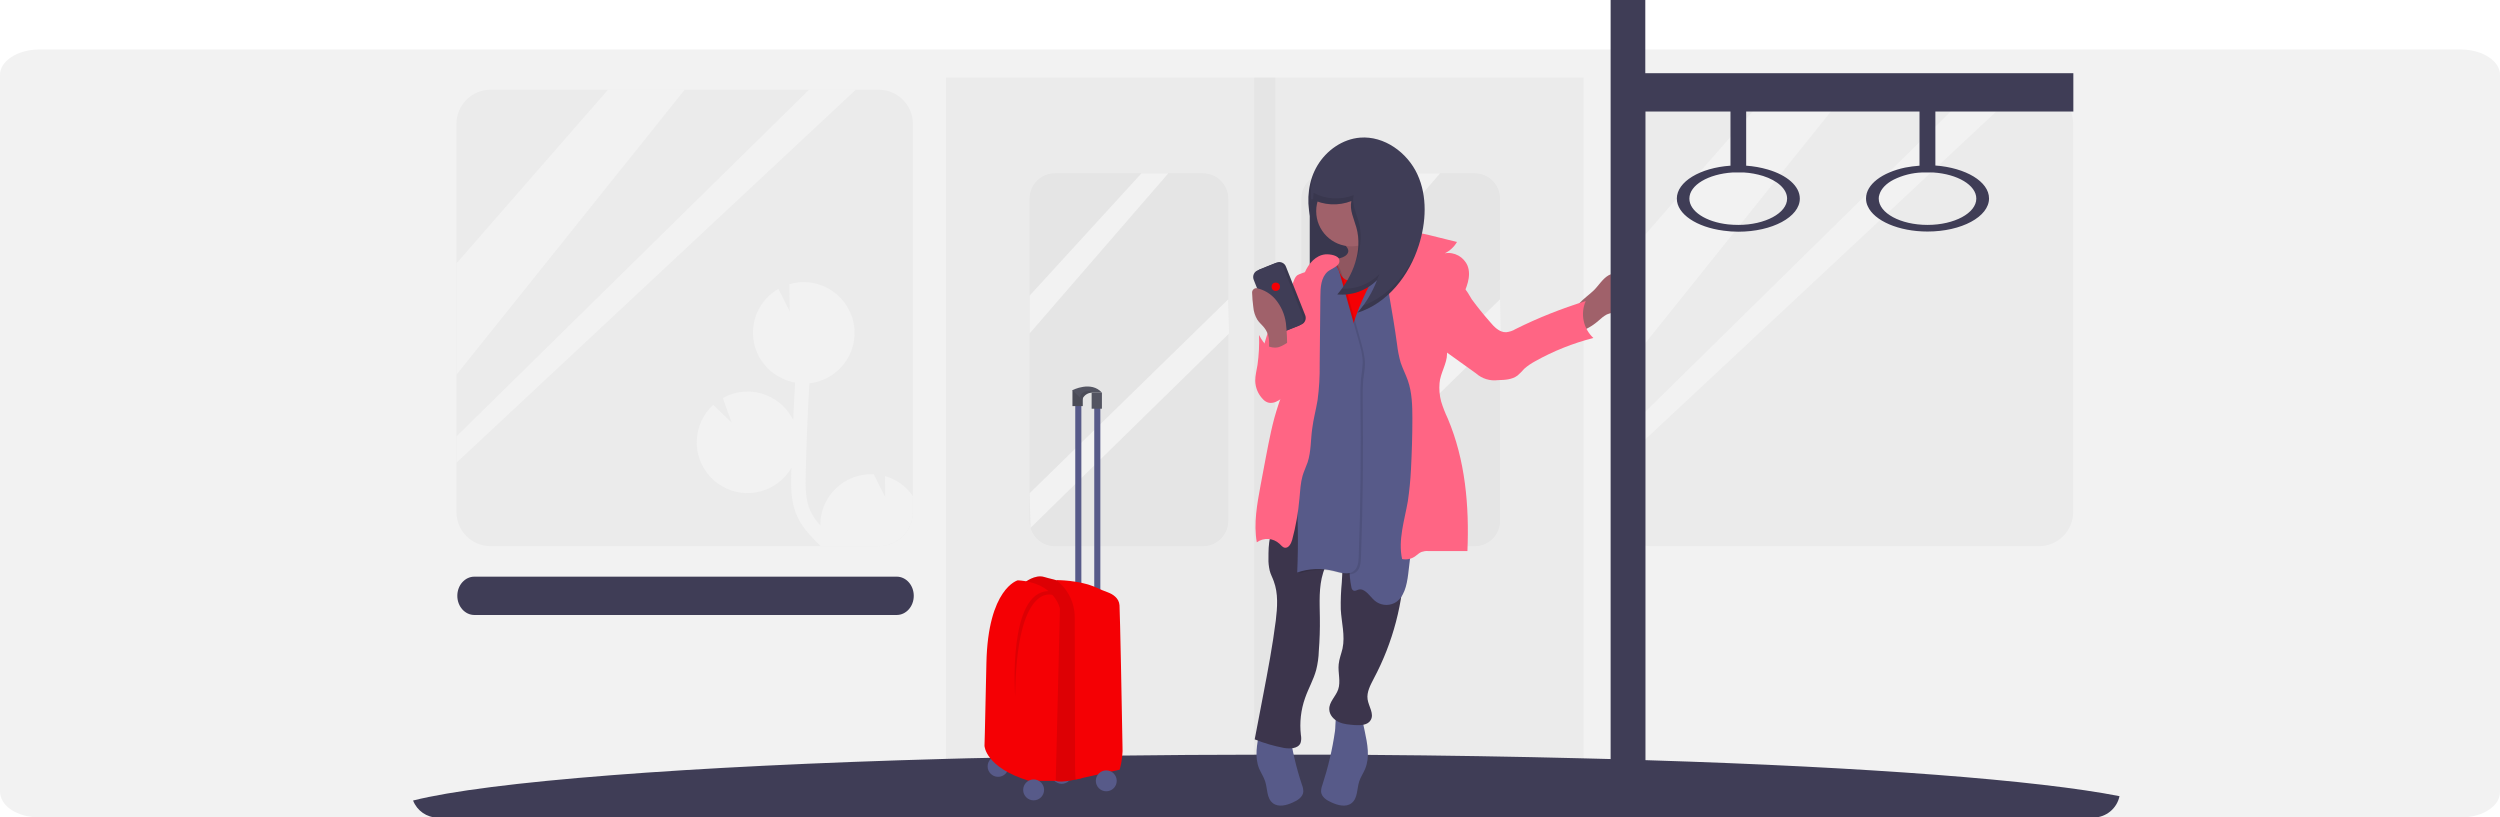
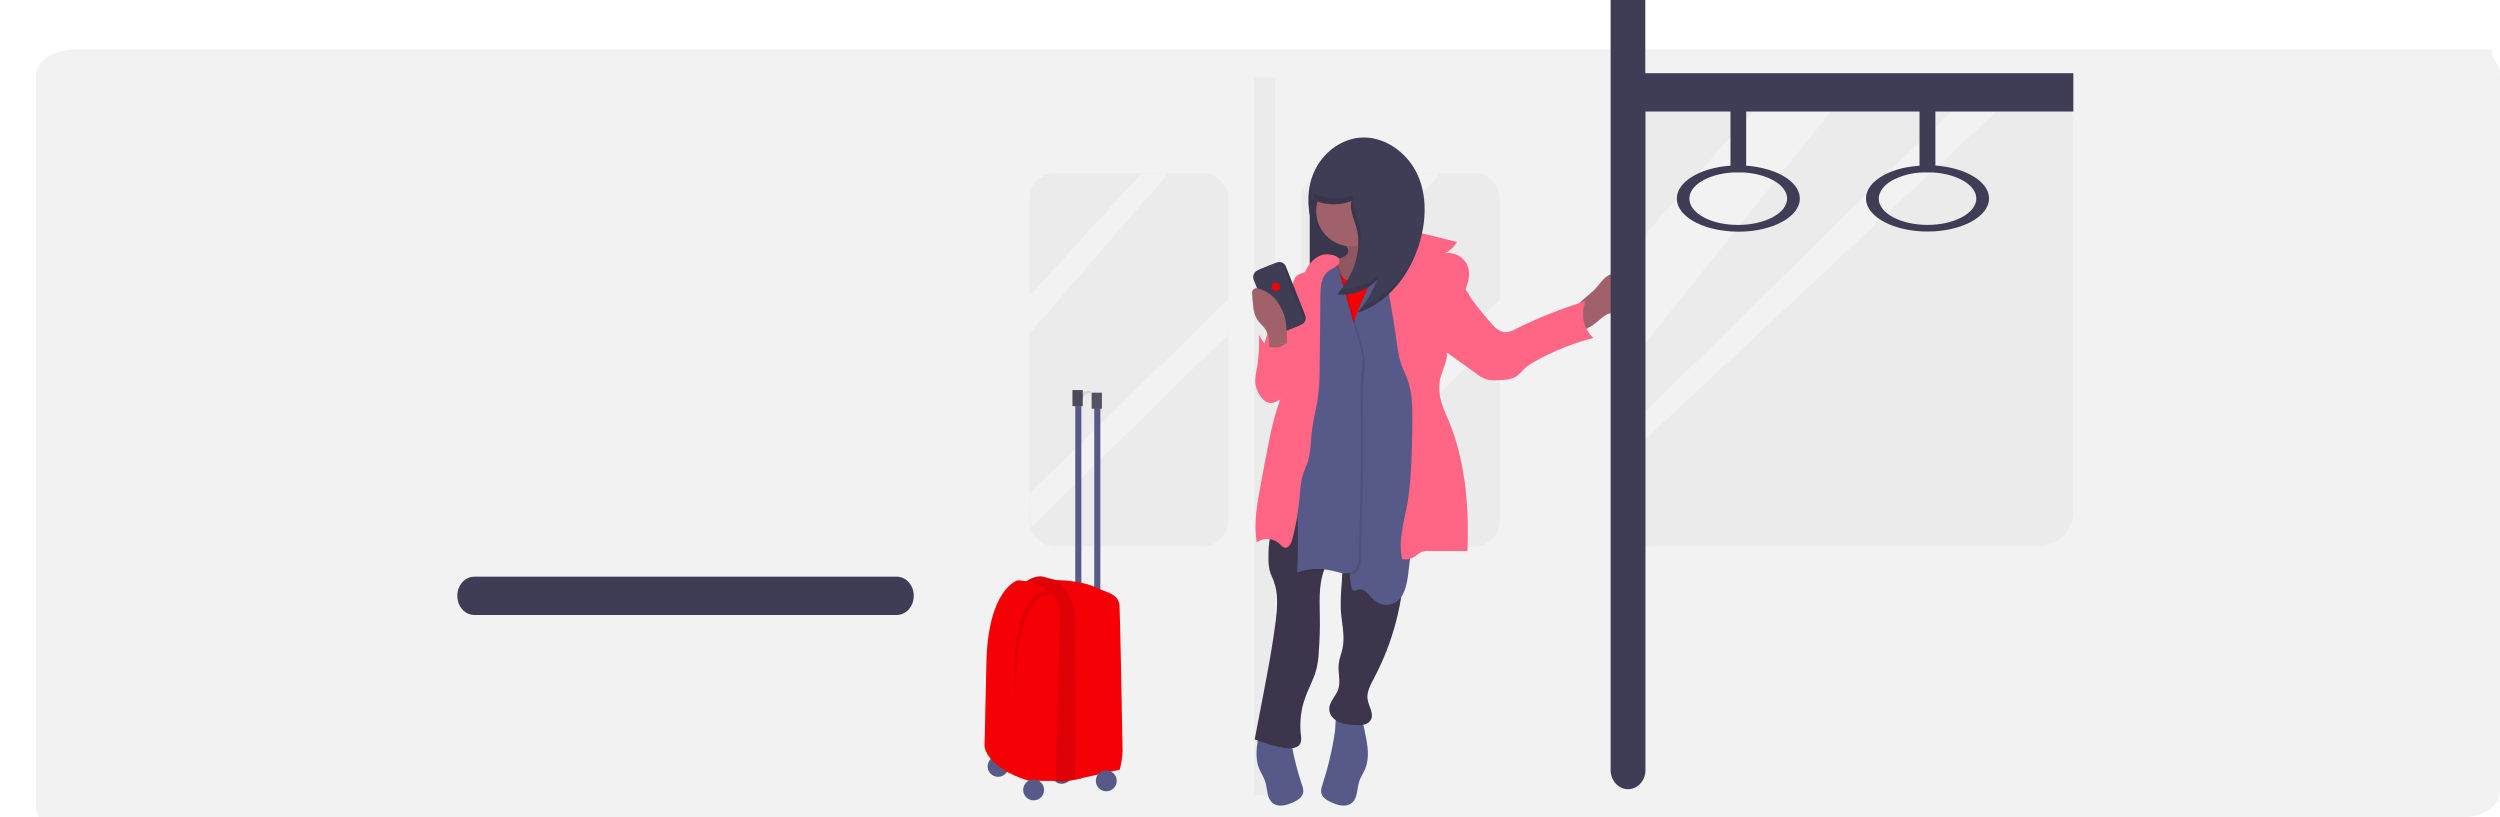
<svg xmlns="http://www.w3.org/2000/svg" version="1.1" id="レイヤー_1" x="0px" y="0px" viewBox="0 0 1435 469.2" style="enable-background:new 0 0 1435 469.2;" xml:space="preserve">
  <style type="text/css">
	.st0{fill:#F2F2F2;}
	.st1{opacity:3.000000e-02;enable-background:new    ;}
	.st2{fill:#3F3D56;}
	.st3{opacity:0.1;enable-background:new    ;}
	.st4{fill:#A0616A;}
	.st5{fill:#575A89;}
	.st6{fill:#3C354C;}
	.st7{fill:#F50004;}
	.st8{fill:#FF6584;}
	.st9{fill:#535461;}
</style>
-   <path class="st0" d="M1435,43.2v411.3c0,1.1-0.2,2.2-0.5,3.2c-2.2,6.7-11.3,11.5-21.9,11.5H22.4c-9.2,0-17.4-3.7-20.7-9.2  c-1.1-1.8-1.7-3.7-1.7-5.6V43.2c-0.2-8,9.8-14.7,22.4-14.8c0,0,0,0,0,0h1390.2C1425.1,28.5,1435.2,35.1,1435,43.2  C1435,43.2,1435,43.2,1435,43.2z" />
-   <rect x="543" y="44.5" class="st1" width="366" height="412" />
+   <path class="st0" d="M1435,43.2v411.3c0,1.1-0.2,2.2-0.5,3.2c-2.2,6.7-11.3,11.5-21.9,11.5H22.4c-1.1-1.8-1.7-3.7-1.7-5.6V43.2c-0.2-8,9.8-14.7,22.4-14.8c0,0,0,0,0,0h1390.2C1425.1,28.5,1435.2,35.1,1435,43.2  C1435,43.2,1435,43.2,1435,43.2z" />
  <path class="st1" d="M605.6,99.5h84.8c8.1,0,14.6,6.5,14.6,14.6v184.8c0,8.1-6.5,14.6-14.6,14.6h-84.8c-8.1,0-14.6-6.5-14.6-14.6  V114.1C591,106,597.5,99.5,605.6,99.5z" />
  <path class="st1" d="M846.4,313.5h-84.8c-8.1,0-14.6-6.5-14.6-14.6V114.1c0-8.1,6.5-14.6,14.6-14.6h84.8c8.1,0,14.6,6.5,14.6,14.6  v184.8C861,307,854.5,313.5,846.4,313.5z" />
-   <path class="st1" d="M281.6,51.5h222.8c10.8,0,19.6,8.8,19.6,19.6v222.8c0,10.8-8.8,19.6-19.6,19.6H281.6  c-10.8,0-19.6-8.8-19.6-19.6V71.1C262,60.3,270.8,51.5,281.6,51.5z" />
  <path class="st1" d="M1170.4,313.5H947.6c-10.8,0-19.6-8.8-19.6-19.6V71.1c0-10.8,8.8-19.6,19.6-19.6h222.8  c10.8,0,19.6,8.8,19.6,19.6v222.8C1190,304.7,1181.2,313.5,1170.4,313.5z" />
  <polygon class="st0" points="655.2,99.5 591,169.7 591,191.4 670.6,99.5 " />
  <polygon class="st0" points="705,171.8 591,283.1 591.5,303 705.5,191.4 " />
  <polygon class="st0" points="811.2,99.5 747,169.7 747,191.4 826.6,99.5 " />
  <polygon class="st0" points="861,171.8 747,283.1 747.5,303 861.5,191.4 " />
  <polygon class="st0" points="349,51.5 262,151.2 262,215.1 393,51.5 " />
  <polygon class="st0" points="464.4,51.5 262,250.5 262,265.6 491.2,51.5 " />
  <polygon class="st0" points="1016.5,52 929.5,151.7 929.5,215.6 1060.5,52 " />
  <polygon class="st0" points="1131.9,52 929.5,251 929.5,266.1 1158.7,52 " />
-   <path class="st0" d="M524,284.8v9.1c0,10.8-8.8,19.6-19.6,19.6h-33.3c-1-0.9-1.9-1.9-2.9-2.9c-4.1-4.2-8.2-8.8-10.7-14.5  c-3.8-8.4-3.5-17.8-3.3-25.4c0-0.7,0-1.5,0.1-2.2c-8.1,13.9-25.9,18.7-39.8,10.6c-7-4-11.9-10.7-13.8-18.6c-0.6-2.6-0.9-5.3-0.7-8  c0.3-7.7,3.7-14.9,9.4-20.1l10.6,10.2l-5.1-14.1c14-7.9,31.7-2.9,39.6,11.1c0.3,0.5,0.6,1,0.8,1.6c0.3-7.2,0.7-14.4,1.1-21.6h-0.1  c-0.6-0.1-1.2-0.2-1.8-0.4l-1-0.3c-0.5-0.2-1.1-0.3-1.6-0.5l-1-0.4c-0.5-0.2-1.1-0.4-1.6-0.7c-0.3-0.1-0.6-0.2-0.8-0.4  c-0.6-0.3-1.3-0.6-1.9-1c-0.1-0.1-0.3-0.1-0.4-0.2c-0.7-0.5-1.5-0.9-2.1-1.4c-0.2-0.2-0.5-0.4-0.7-0.5c-0.5-0.4-0.9-0.7-1.3-1.1  l-0.8-0.7c-0.4-0.4-0.8-0.7-1.1-1.1s-0.5-0.5-0.7-0.8s-0.7-0.8-1-1.2l-0.6-0.8c-0.3-0.5-0.7-0.9-1-1.4c-0.2-0.2-0.3-0.5-0.5-0.7  c-0.4-0.7-0.8-1.5-1.2-2.2c-0.1-0.3-0.3-0.6-0.4-0.9c-0.2-0.5-0.5-1-0.6-1.5c-0.1-0.3-0.2-0.7-0.4-1.1s-0.3-0.9-0.5-1.4  s-0.2-0.8-0.3-1.1c0-0.2-0.1-0.4-0.1-0.6l0,0c-2.7-12.4,2.9-25.1,13.9-31.4l6.5,12.9l-0.2-15.6c13.5-4,27.9,2.3,34.2,14.8l0,0  l0.1,0.2c0.1,0.3,0.3,0.5,0.4,0.8c0.2,0.5,0.5,1,0.7,1.6c0.1,0.2,0.2,0.5,0.3,0.7c0.3,0.7,0.5,1.5,0.7,2.2c0.1,0.2,0.1,0.5,0.2,0.8  c0.2,0.7,0.3,1.4,0.4,2.1c0,0.1,0,0.2,0.1,0.4c0.1,0.8,0.2,1.7,0.3,2.5c0,0.2,0,0.4,0,0.6c0,0.9,0,1.8,0,2.6  c-0.7,14.3-11.6,26-25.9,27.6c-1,17.1-1.7,34.2-2.1,51.2c-0.2,8.6-0.2,15.6,2.6,21.9c1.5,3.1,3.4,6,5.8,8.5c0-0.5,0-1.1,0-1.6  c0.7-16.1,14.4-28.5,30.5-27.8c0,0,0,0,0,0h0.1l6.6,13.1l-0.1-12C514.2,274.9,520.1,279.1,524,284.8z" />
  <rect x="720" y="44.5" class="st1" width="12" height="412" />
-   <path class="st2" d="M1216.6,457c-1.5,7.1-7.7,12.2-15,12.3H251.3c-6.3,0-11.9-3.9-14.2-9.8c43.1-10.9,157.6-19.8,305.9-23.9  c8.3-0.2,16.6-0.5,25.1-0.6h1.6c2,0,4.1-0.1,6.2-0.1c9-0.2,18.1-0.4,27.3-0.5l3.2-0.1l10.9-0.2l3.9-0.1c7.7-0.1,15.4-0.2,23.2-0.3  c24.7-0.3,50-0.5,75.7-0.5h22.5c7.1,0,14.2,0,21.3,0l21.3,0.1c43.1,0.3,84.6,1,123.9,2l15.5,0.4c7.4,0.2,14.8,0.4,22,0.7  C1071.7,440.3,1169.9,447.8,1216.6,457z" />
  <path class="st2" d="M524.5,342L524.5,342c0,6.1-4.4,11-9.8,11H272.3c-5.4,0-9.8-4.9-9.8-11l0,0c0-6.1,4.4-11,9.8-11h242.4  C520.1,331,524.5,335.9,524.5,342z" />
  <rect x="751.8" y="108.9" class="st2" width="34.9" height="60.2" />
  <rect x="751.8" y="108.9" class="st3" width="34.9" height="60.2" />
  <path class="st4" d="M923.2,158.1c2.1-1.2,4.7-1.2,7.1-1c1.5,0,2.9,0.3,4.2,0.9c2.5,1.5,2.9,4.9,3,7.8c0.1,3.5,0.1,7.3-2.2,10  c-1.8,2.1-4.7,2.8-7.4,3.3c-1.9,0.2-3.8,0.7-5.6,1.4c-1.8,1-3.4,2.3-4.9,3.7c-3.2,2.8-7.6,5.5-11.8,6.2c-2.9-5.8-3.6-11.3,0.9-16.3  c2.5-2.7,5.7-4.9,8.3-7.4S919.9,160,923.2,158.1z" />
  <path class="st5" d="M759,450.7c-0.5,1.2-0.7,2.5-0.7,3.8c0.3,3,3.2,4.9,6,6.1c3.7,1.7,8.3,2.9,11.5,0.4c3.6-2.8,3-8.2,4.4-12.5  c0.8-2.5,2.4-4.7,3.4-7.2c2.8-6.7,1.3-14.3-0.2-21.4l-2.2-10.3c-0.1-0.8-0.4-1.6-1-2.2c-1.6-1.4-9.2-1.9-11.1-0.6  c-3.1,2.1-2.3,9.3-2.8,12.7C764.8,430.2,762.3,440.6,759,450.7z" />
  <path class="st5" d="M747.4,450.7c0.5,1.2,0.7,2.5,0.7,3.8c-0.3,3-3.2,4.9-6,6.1c-3.7,1.7-8.3,2.9-11.5,0.4c-3.6-2.8-3-8.2-4.4-12.5  c-0.8-2.5-2.3-4.7-3.4-7.2c-2.8-6.7-1.3-14.3,0.2-21.4l2.2-10.3c0.1-0.8,0.4-1.6,1-2.2c1.6-1.4,9.2-1.9,11.1-0.6  c3.1,2.1,2.3,9.3,2.8,12.7C741.6,430.2,744,440.6,747.4,450.7z" />
  <path class="st4" d="M772.7,141.4c0.6,0.6,1,1.3,1.2,2.1c0.4,1.9-1.4,3.5-3.2,4.2s-3.8,0.8-5.4,1.9c-1.7,1.2-2.9,3-3.4,5  c-3.4,9.6,0.4,21.6,9.4,26.3c6.2,3.2,13.6,2.7,20.6,2.1c1,0,1.9-0.2,2.8-0.6c0.9-0.5,1.7-1.2,2.3-2.1c7.9-10.1,10.7-23.2,7.5-35.6  c-0.1-0.5-0.3-1-0.6-1.4c-1.8-2.5-6.1,0.6-8.7-1.1c-0.8-0.6-1.4-1.5-1.7-2.4c-1.8-4.1-3-8.4-3.6-12.9c-0.1-0.5-11.4,3.8-12.4,4.3  c-3.9,2-4.1,0.2-6.9,3.4C773.7,135.4,770.2,138.4,772.7,141.4z" />
  <path class="st3" d="M772.7,141.4c0.6,0.6,1,1.3,1.2,2.1c0.4,1.9-1.4,3.5-3.2,4.2s-3.8,0.8-5.4,1.9c-1.7,1.2-2.9,3-3.4,5  c-3.4,9.6,0.4,21.6,9.4,26.3c6.2,3.2,13.6,2.7,20.6,2.1c1,0,1.9-0.2,2.8-0.6c0.9-0.5,1.7-1.2,2.3-2.1c7.9-10.1,10.7-23.2,7.5-35.6  c-0.1-0.5-0.3-1-0.6-1.4c-1.8-2.5-6.1,0.6-8.7-1.1c-0.8-0.6-1.4-1.5-1.7-2.4c-1.8-4.1-3-8.4-3.6-12.9c-0.1-0.5-11.4,3.8-12.4,4.3  c-3.9,2-4.1,0.2-6.9,3.4C773.7,135.4,770.2,138.4,772.7,141.4z" />
  <path class="st6" d="M732.8,260.6c0.7,6.4,1.1,12.9,1.4,19.4c0.3,6.2,0.4,12.6-1.5,18.5c-1,3.3-2.7,6.4-3.6,9.8c-1,4-1,8.1-1,12.2  c-0.1,2.4,0.2,4.7,0.7,7c0.5,2.1,1.6,4,2.3,6c2.7,7.2,2.1,15.1,1.2,22.7c-1.8,14.3-4.5,28.5-7.2,42.6l-4.9,25.6  c5.4,2.2,11,3.8,16.7,4.9c3.5,0.6,8.2,0.5,9.6-2.8c0.5-1.5,0.5-3.1,0.2-4.7c-0.8-7.1,0-14.3,2.4-21.1c1.9-5.5,4.9-10.6,6.4-16.2  c0.9-3.6,1.4-7.2,1.5-10.8c0.5-6.4,0.7-12.8,0.6-19.2c-0.1-8.7-0.7-17.5,1.9-25.8c3.4-10.8,12.1-20.5,11.1-31.8  c0.2,12.5,0.4,24.9-0.4,37.3c-0.5,5.1-0.7,10.3-0.6,15.5c0.4,7.6,2.6,15.2,1,22.6c-0.7,3-1.9,5.9-2.2,9c-0.5,4.8,1.3,9.9-0.3,14.5  c-1.4,4-5.3,7.2-5.1,11.4c0.1,3.2,2.5,5.8,5.4,7.2s6.1,1.5,9.2,1.8c3.4,0.2,7.5,0.1,9.2-2.9c2.1-3.6-1.2-7.8-1.8-11.9  s1.6-8.1,3.5-11.8c11.1-20.8,17.1-43.8,17.7-67.4c0.2-7.1-0.2-14.2-0.1-21.3c0.1-16.3,2.1-32.6,6-48.4  C785.2,251.3,758.1,251.5,732.8,260.6z" />
  <circle class="st4" cx="775.7" cy="121.2" r="20.2" />
  <path class="st7" d="M791.1,150.6c-2.2,3.9-4.9,7.9-8.9,9.9s-9.7,1.5-12.2-2.2c-1.9-2.8-2-7.1-4.9-8.7c-2.4-1.3-5.5-0.1-7.2,2.1  s-2.1,5-2.5,7.7c-0.7,6.8-0.9,13.5-0.7,20.3c0.4,33,3.1,66.1,2.6,99.1c0,5.2-0.3,10.3-0.9,15.5c12.2-3.1,24.4-6.2,37-6.9  c6.1-0.4,12.2-0.2,18.2-1c4.1-0.6,8.2-1.5,12.3-2.6c0.5-0.1,1-0.3,1.5-0.7c0.3-0.4,0.5-1,0.5-1.5c1.2-11.7-2.8-23.2-4.7-34.8  c-1.7-10.8-1.4-21.9-2.9-32.8c-2-15.2-7.5-30.1-7.4-45.5c0-5.6,0.8-11.3-0.4-16.7c-1-4.5-4.5-10.5-9.5-11.4  C795.5,139.3,793.2,146.8,791.1,150.6z" />
  <path class="st5" d="M788.9,157.9c-6.2,12.3-12.4,24.9-14.5,38.5c-1.8,12.3-0.1,24.9-1.6,37.2c-1.9,15.8-9.1,31.9-4.2,47.1  c1.1,3.4,2.7,6.6,3.9,9.9c5,14.8,0,31.2,3.2,46.5c0.1,0.8,0.5,1.5,1.2,1.9c0.8,0.4,1.8-0.2,2.7-0.5c3.8-1.2,6.5,3.7,9.5,6.3  c3.1,2.6,7.5,3.2,11.2,1.4c5.7-2.9,7.2-10.3,8-16.6c3.8-30.5,6.2-61.1,7-91.8c0.2-7,0.3-14-0.9-20.9c-1.4-8.4-4.6-16.3-6.3-24.6  c-2.8-13.4-1.6-27.2-0.9-40.8c0.2-4-0.9-15.5-7.7-11.8C794.4,142.5,791.4,152.9,788.9,157.9z" />
  <path class="st3" d="M757.9,192.5c-0.1,4.4-0.1,8.8-1.5,12.9s-3.9,7.8-6,11.7c-5,9.5-6.8,20.4-7.1,31.1s1,21.4,1.8,32.1  c1.3,16.3,1.5,32.6,0.8,48.9c6.7-2.3,13.9-2.6,20.8-0.9c4,1,8.8,2.6,11.9-0.1c2.2-1.9,2.5-5.2,2.6-8.2c1.1-30.1,1.4-60.1,1-90.2  c-0.1-3.9,0-7.9,0.3-11.8c0.3-3,1-6.1,1-9.1c0-4.3-1.2-8.5-2.3-12.6l-10.5-37.4c-0.7-2.5-1.4-5-3.1-6.9s-6.9-4.5-8.9-2  c-1.7,2.2-0.5,9.6-0.5,12.2L757.9,192.5z" />
  <path class="st5" d="M756.6,191.8c-0.1,4.4-0.1,8.8-1.5,13s-3.9,7.8-6,11.7c-5,9.5-6.8,20.4-7.1,31.1s1,21.4,1.8,32.1  c1.3,16.3,1.5,32.6,0.8,48.9c6.7-2.3,13.9-2.6,20.8-0.9c4,1,8.8,2.7,11.9-0.1c2.2-1.9,2.5-5.2,2.6-8.2c1.1-30.1,1.4-60.1,1-90.2  c-0.1-3.9,0-7.9,0.3-11.8c0.5-3,0.8-6.1,1-9.1c0-4.3-1.1-8.5-2.3-12.6l-10.5-37.4c-0.7-2.5-1.4-5-3.2-6.9s-6.9-4.5-8.9-2  c-1.7,2.1-0.4,9.6-0.5,12.2L756.6,191.8z" />
  <path class="st8" d="M760.8,146c-5.5,0.5-9.6,5.2-11.8,10.3s-2.8,10.6-4.4,15.8c-2.8,9-8.7,17.2-9.7,26.6c-0.9,8.9,2.8,17.9,1,26.7  c-0.5,2.3-1.3,4.7-2.1,6.9c-3.4,10-5.3,20.3-7.3,30.7l-2.9,15.4c-2,10.9-4.1,22-2.2,32.9c4-2.9,9.4-2.5,13,0.8  c1,0.9,1.8,2.1,3.1,2.3c2.2,0.3,3.6-2.4,4.2-4.5c2.1-7.8,3.5-15.8,4.2-23.9c0.4-4.4,0.6-8.8,1.8-13c0.8-2.6,2-5.1,2.9-7.7  c2-6.2,1.7-12.8,2.6-19.2c0.7-5.6,2.2-11,3.1-16.5c0.9-6.7,1.3-13.6,1.2-20.4l0.4-39.2c0-5.1,0.4-10.8,4.2-14.1  c2-1.7,7.2-3.2,6.7-6.4C768.7,146.5,763.1,145.8,760.8,146z" />
  <path class="st8" d="M793,142.4c5.8-4.4,12.3-9,19.6-8.8c2.4,0.1,4.8,0.6,7.2,1.2l16.5,4.1c-1.6,2.8-4.1,5.1-7,6.5  c5.5-1,11,2.1,13.1,7.2c2.3,6.1-0.7,12.7-3.4,18.6c-4.6,10.1-8.4,20.8-8.4,31.9c0,5.6-3.9,11.2-4.3,16.8c-0.3,3.5,0,7.1,0.9,10.5  c1,3.3,2.3,6.6,3.8,9.8c10.1,23.8,12.4,50.2,11.3,76.1h-22.6c-1.2-0.1-2.5,0.1-3.7,0.5c-1.4,0.5-2.5,1.7-3.8,2.6  c-2.2,1.5-4.8,2-7.4,1.5c-2.4-11,1.4-22.2,3.3-33.2c0.9-6.1,1.5-12.2,1.8-18.3c0.5-9.7,0.8-19.4,0.8-29.2c0-7.4-0.2-14.9-2.6-21.8  c-1.2-3.4-2.9-6.7-4.1-10.2c-1-3.5-1.7-7-2.1-10.6C799.4,179,795.6,160.9,793,142.4z" />
  <path class="st8" d="M744.8,157.9c-1.7,1.2-2.2,3.5-3,5.5c-1.9,4.9-5.9,8.7-8.5,13.3c-1.5,2.8-2.7,5.8-3.7,8.8  c-3.5,9.9-7,20.2-5.8,30.6c0.3,2.3,0.9,4.8,2.5,6.4c3.6,3.6,10.3,1.4,13.1-2.9s3-9.7,3.5-14.8c1.1-9.7,3.9-19,6-28.5  c1.2-4.8,2-9.6,2.5-14.5c0.2-1.5,1-4.8-0.4-5.8C750.2,155.6,745.6,157.4,744.8,157.9z" />
  <path class="st8" d="M855.1,184.6c2.5,3,5.5,6.2,9.4,6.1c1.9-0.2,3.8-0.8,5.4-1.8c13-6.5,26.5-11.8,40.3-16.1  c-3.2,7.3-1.4,15.8,4.4,21.2c-11.7,3-23,7.5-33.5,13.4c-2.2,1.2-4.3,2.6-6.2,4.3c-1.2,1.4-2.5,2.7-3.9,3.9  c-3.1,2.3-7.2,2.5-11.1,2.6c-4.6,0.6-9.2-0.8-12.7-3.9l-27.6-19.8c-1.5-0.6-2.2-2.4-1.6-3.9c0.1-0.4,0.4-0.7,0.6-0.9l8.7-15.6  c2-3.5,4.2-9.4,8.9-10s6.4,4.4,8.6,7.7C848.1,176.3,851.5,180.5,855.1,184.6z" />
  <path class="st2" d="M723.3,154.5l9.5-3.8c2.1-0.8,4.5,0.2,5.3,2.3l11.1,28c0.8,2.1-0.2,4.5-2.3,5.3l-9.5,3.8  c-2.1,0.8-4.5-0.2-5.3-2.3l-11.1-28C720.1,157.7,721.2,155.4,723.3,154.5z" />
  <path class="st3" d="M723.3,154.5l9.5-3.8c2.1-0.8,4.5,0.2,5.3,2.3l11.1,28c0.8,2.1-0.2,4.5-2.3,5.3l-9.5,3.8  c-2.1,0.8-4.5-0.2-5.3-2.3l-11.1-28C720.1,157.7,721.2,155.4,723.3,154.5z" />
  <path class="st2" d="M721.9,155.2l9.5-3.8c2.1-0.8,4.5,0.2,5.3,2.3l11.1,28c0.8,2.1-0.2,4.5-2.3,5.3l-9.5,3.8  c-2.1,0.8-4.5-0.2-5.3-2.3l-11.1-28C718.8,158.4,719.8,156,721.9,155.2z" />
  <circle class="st7" cx="732.3" cy="164.6" r="2.4" />
  <path class="st4" d="M725.6,188c-1.2-1.5-2.8-2.8-3.9-4.5c-1.3-2.2-2.1-4.7-2.3-7.2c-0.4-2.8-0.6-5.6-0.7-8.4c0-1.3,1-2.4,2.4-2.5  c0.2,0,0.4,0,0.6,0.1c4,0.9,7.6,3.1,10.3,6.2c3.3,3.9,5.4,8.6,6.1,13.7c0.3,2.6,0.5,5.2,0.6,7.8L739,204c-2.6,0-6.4,0.7-8.9,0  c-3.6-1-2.1-0.4-1.8-3.9C728.8,195.7,728.5,191.6,725.6,188z" />
  <path class="st8" d="M732.6,199.5c-1.4,0.1-2.9-0.1-4.2-0.6c-2.7-1.1-4.3-4-5.7-6.6c0.2,5.7-0.1,11.5-0.9,17.2c-0.5,3-1.3,6-1.3,9.1  c0.1,3.9,1.6,7.6,4.3,10.4c0.7,0.8,1.6,1.5,2.6,1.9c2.2,0.9,4.6,0.1,6.6-1.1c2.9-1.7,5.2-4.3,6.5-7.4c2-4.4,1.9-9.3,2-14.1  c0.1-4.5,1.5-9.1,1.5-13.4C740.6,194.5,736.8,199.2,732.6,199.5z" />
  <path class="st2" d="M752.7,114.1c7.1,3.8,15.5,4.2,23,1.3c-1.2,5.1,1.5,10.2,2.9,15.3c3.7,13.3-2,27.8-11,38.3  c8.4,0.8,16.8-2.2,22.8-8.2c-2.6,6.9-6.4,13.2-11.2,18.7c17.3-5.4,29.7-21.4,35.2-38.7c4.2-13.2,5-28.1-0.8-40.7  s-19.1-22.2-32.9-21.1c-10.1,0.8-19.3,7.3-24.5,16s-6.3,19.4-4.2,29.4L752.7,114.1z" />
  <path class="st3" d="M778.6,130.7c1.8,7.2,1.4,14.8-1.3,21.8c3.6-8,4.9-16.8,2.6-25.2c-1.4-5.1-4.1-10.2-2.9-15.3  c-7.5,2.9-15.9,2.5-23-1.3l-0.3,4c6.9,3.3,14.9,3.5,22,0.7C774.6,120.5,777.2,125.6,778.6,130.7z" />
  <path class="st3" d="M754.6,98.1c-3.6,8.2-4.5,17.4-2.6,26.2l0.6-8.6C752,109.8,752.7,103.8,754.6,98.1z" />
  <path class="st3" d="M791.8,157.3c-5.6,5.7-13.5,8.8-21.5,8.4c-0.8,1.1-1.7,2.3-2.7,3.3c8.4,0.8,16.7-2.2,22.7-8.2  C790.8,159.6,791.3,158.4,791.8,157.3z" />
  <path class="st3" d="M782.4,175.4c-1,1.4-2.1,2.8-3.3,4.1c16.3-5.1,28.2-19.6,34.2-35.7C807.3,157.8,796.6,170.2,782.4,175.4z" />
  <path class="st2" d="M944.4,42V0h-19.9v442c0,6.1,4.5,11,10,11s10-4.9,10-11V64h48.8v31.1c-17.4,1.2-30.8,9.2-30.8,18.9  c0,8.9,11.4,16.4,26.8,18.4c2.8,0.4,5.7,0.6,8.5,0.6c19.5,0,35.3-8.5,35.3-19c0-7.2-7.4-13.5-18.4-16.7c-4.1-1.2-8.2-1.9-12.4-2.2  V64h99.5v31.1c-2.8,0.2-5.6,0.6-8.3,1.1c-13.1,2.8-22.4,9.6-22.4,17.7c0,1.5,0.3,3.1,1,4.5c3.7,8.3,17.7,14.5,34.3,14.5  c19.5,0,35.3-8.5,35.3-19c0-9.7-13.4-17.6-30.8-18.9V64h79.2V42H944.4z M1134.4,114c0,8.3-12.6,15.1-28,15.1c-15.5,0-28-6.8-28-15.1  c0-0.8,0.1-1.6,0.4-2.4c1-3.3,3.9-6.3,8.2-8.5c5.1-2.5,10.6-3.9,16.2-4.1h6.5C1123.5,99.9,1134.4,106.2,1134.4,114z M1012,101  c8.2,2.6,13.8,7.5,13.8,13c0,8.3-12.6,15.1-28,15.1c-2,0-3.9-0.1-5.9-0.3c-12.7-1.4-22.2-7.5-22.2-14.8c0-7.8,10.9-14.1,24.8-15h6.5  C1004.7,99.2,1008.4,99.9,1012,101L1012,101z" />
  <rect x="617.2" y="231.9" class="st5" width="3.5" height="107.5" />
  <rect x="628.1" y="231.9" class="st5" width="3.5" height="107.5" />
  <circle class="st5" cx="609.4" cy="443.9" r="6" />
  <path class="st7" d="M588.1,334.4c0,0,6-4.9,11.3-3.2c5.3,1.7,19,3.4,21.4,12c2.4,8.6,0,103.5,0,103.5s-11.6,3-14.8,1.5  c-3.2-1.5-2.8-15.8-2.8-15.8l-0.9-84.1L588.1,334.4z" />
  <path class="st3" d="M588.1,334.4c0,0,6-4.9,11.3-3.2c5.3,1.7,19,3.4,21.4,12c2.4,8.6,0,103.5,0,103.5s-11.6,3-14.8,1.5  c-3.2-1.5-2.8-15.8-2.8-15.8l-0.9-84.1L588.1,334.4z" />
  <path class="st7" d="M642.7,441.8l-25.3,5.6l-0.3-4.5l-0.2-88.5c0-8.4-3.9-16.3-10.6-21.4l0,0c0,0,13.1-0.2,23.1,4.3  c2.1,1,4.3,1.9,6.5,2.7c2.7,1,6.4,3.2,6.7,7.4c0.3,5.5,1.4,60.2,1.7,80.1C644.6,432.4,644,437.1,642.7,441.8L642.7,441.8z" />
  <rect x="615.6" y="223.9" class="st9" width="5.9" height="9.2" />
  <rect x="615.6" y="223.9" class="st3" width="5.9" height="9.2" />
  <rect x="626.6" y="225.4" class="st9" width="5.9" height="9.2" />
-   <path class="st9" d="M632.5,225.4h-5.9c-2.2,0.1-4.2,1.4-5.2,3.4c-0.1,0.2-0.2,0.4-0.2,0.6l-1.3-1.2l-2.7-2.6l-1.6-1.6  C615.6,223.9,626.4,218.4,632.5,225.4z" />
  <circle class="st5" cx="635" cy="448.2" r="6" />
  <circle class="st5" cx="572.9" cy="439.9" r="6" />
  <path class="st7" d="M584.2,333.1c0,0-17.1,4.5-18,47.5c-0.9,43-1.1,47.5-1.1,47.5s0.4,12.4,25.5,20.1H606l2.4-98.8  C608.4,349.4,605.6,334.4,584.2,333.1z" />
  <path class="st3" d="M582.7,399.7c0,0-4.4-60.1,19.2-60.4l2.2,2.2C604.1,341.5,583.4,334,582.7,399.7z" />
  <circle class="st5" cx="593.3" cy="453.4" r="6" />
  <path class="st3" d="M626.7,225.3L626.7,225.3L626.7,225.3c-2.3,0.1-4.3,1.4-5.2,3.4c-0.1,0.2-0.2,0.4-0.2,0.6l-1.3-1.2  c0-0.1,0-0.2,0-0.3c0.1-0.9,0.6-1.7,1.3-2.2c1.4-1.1,3.2-1.5,4.9-0.9C626.4,224.8,626.7,225,626.7,225.3z" />
</svg>